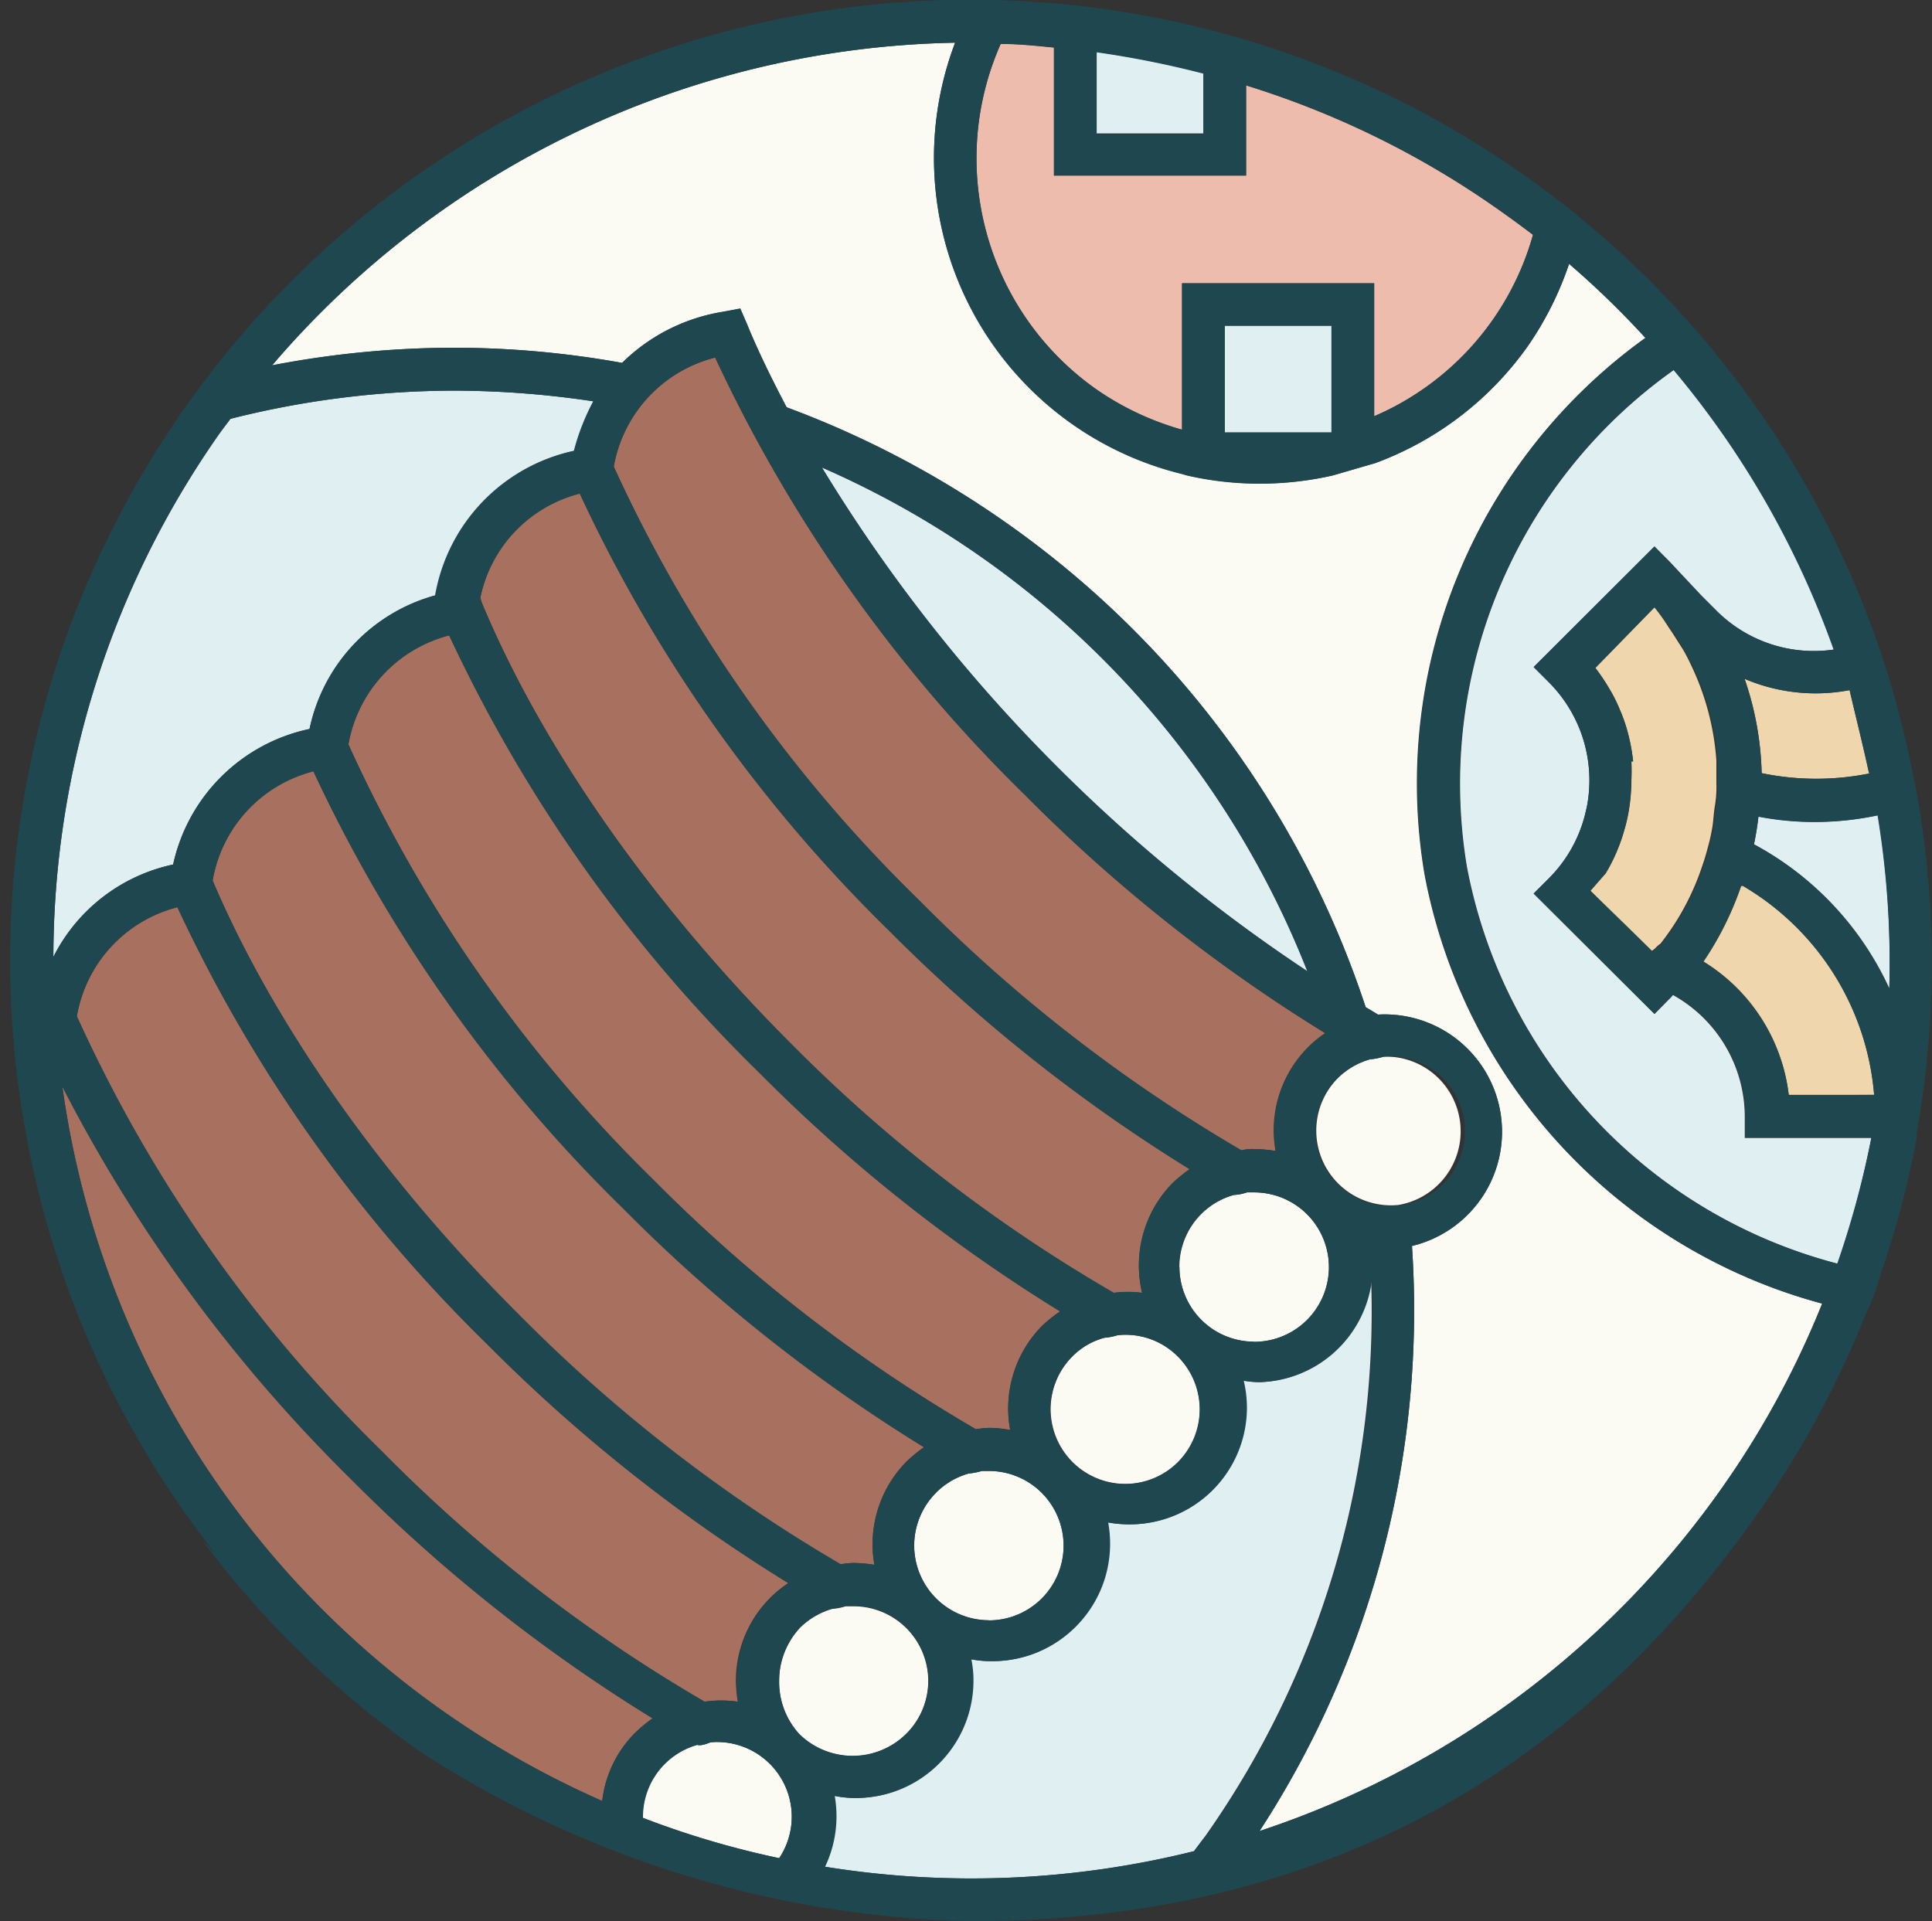
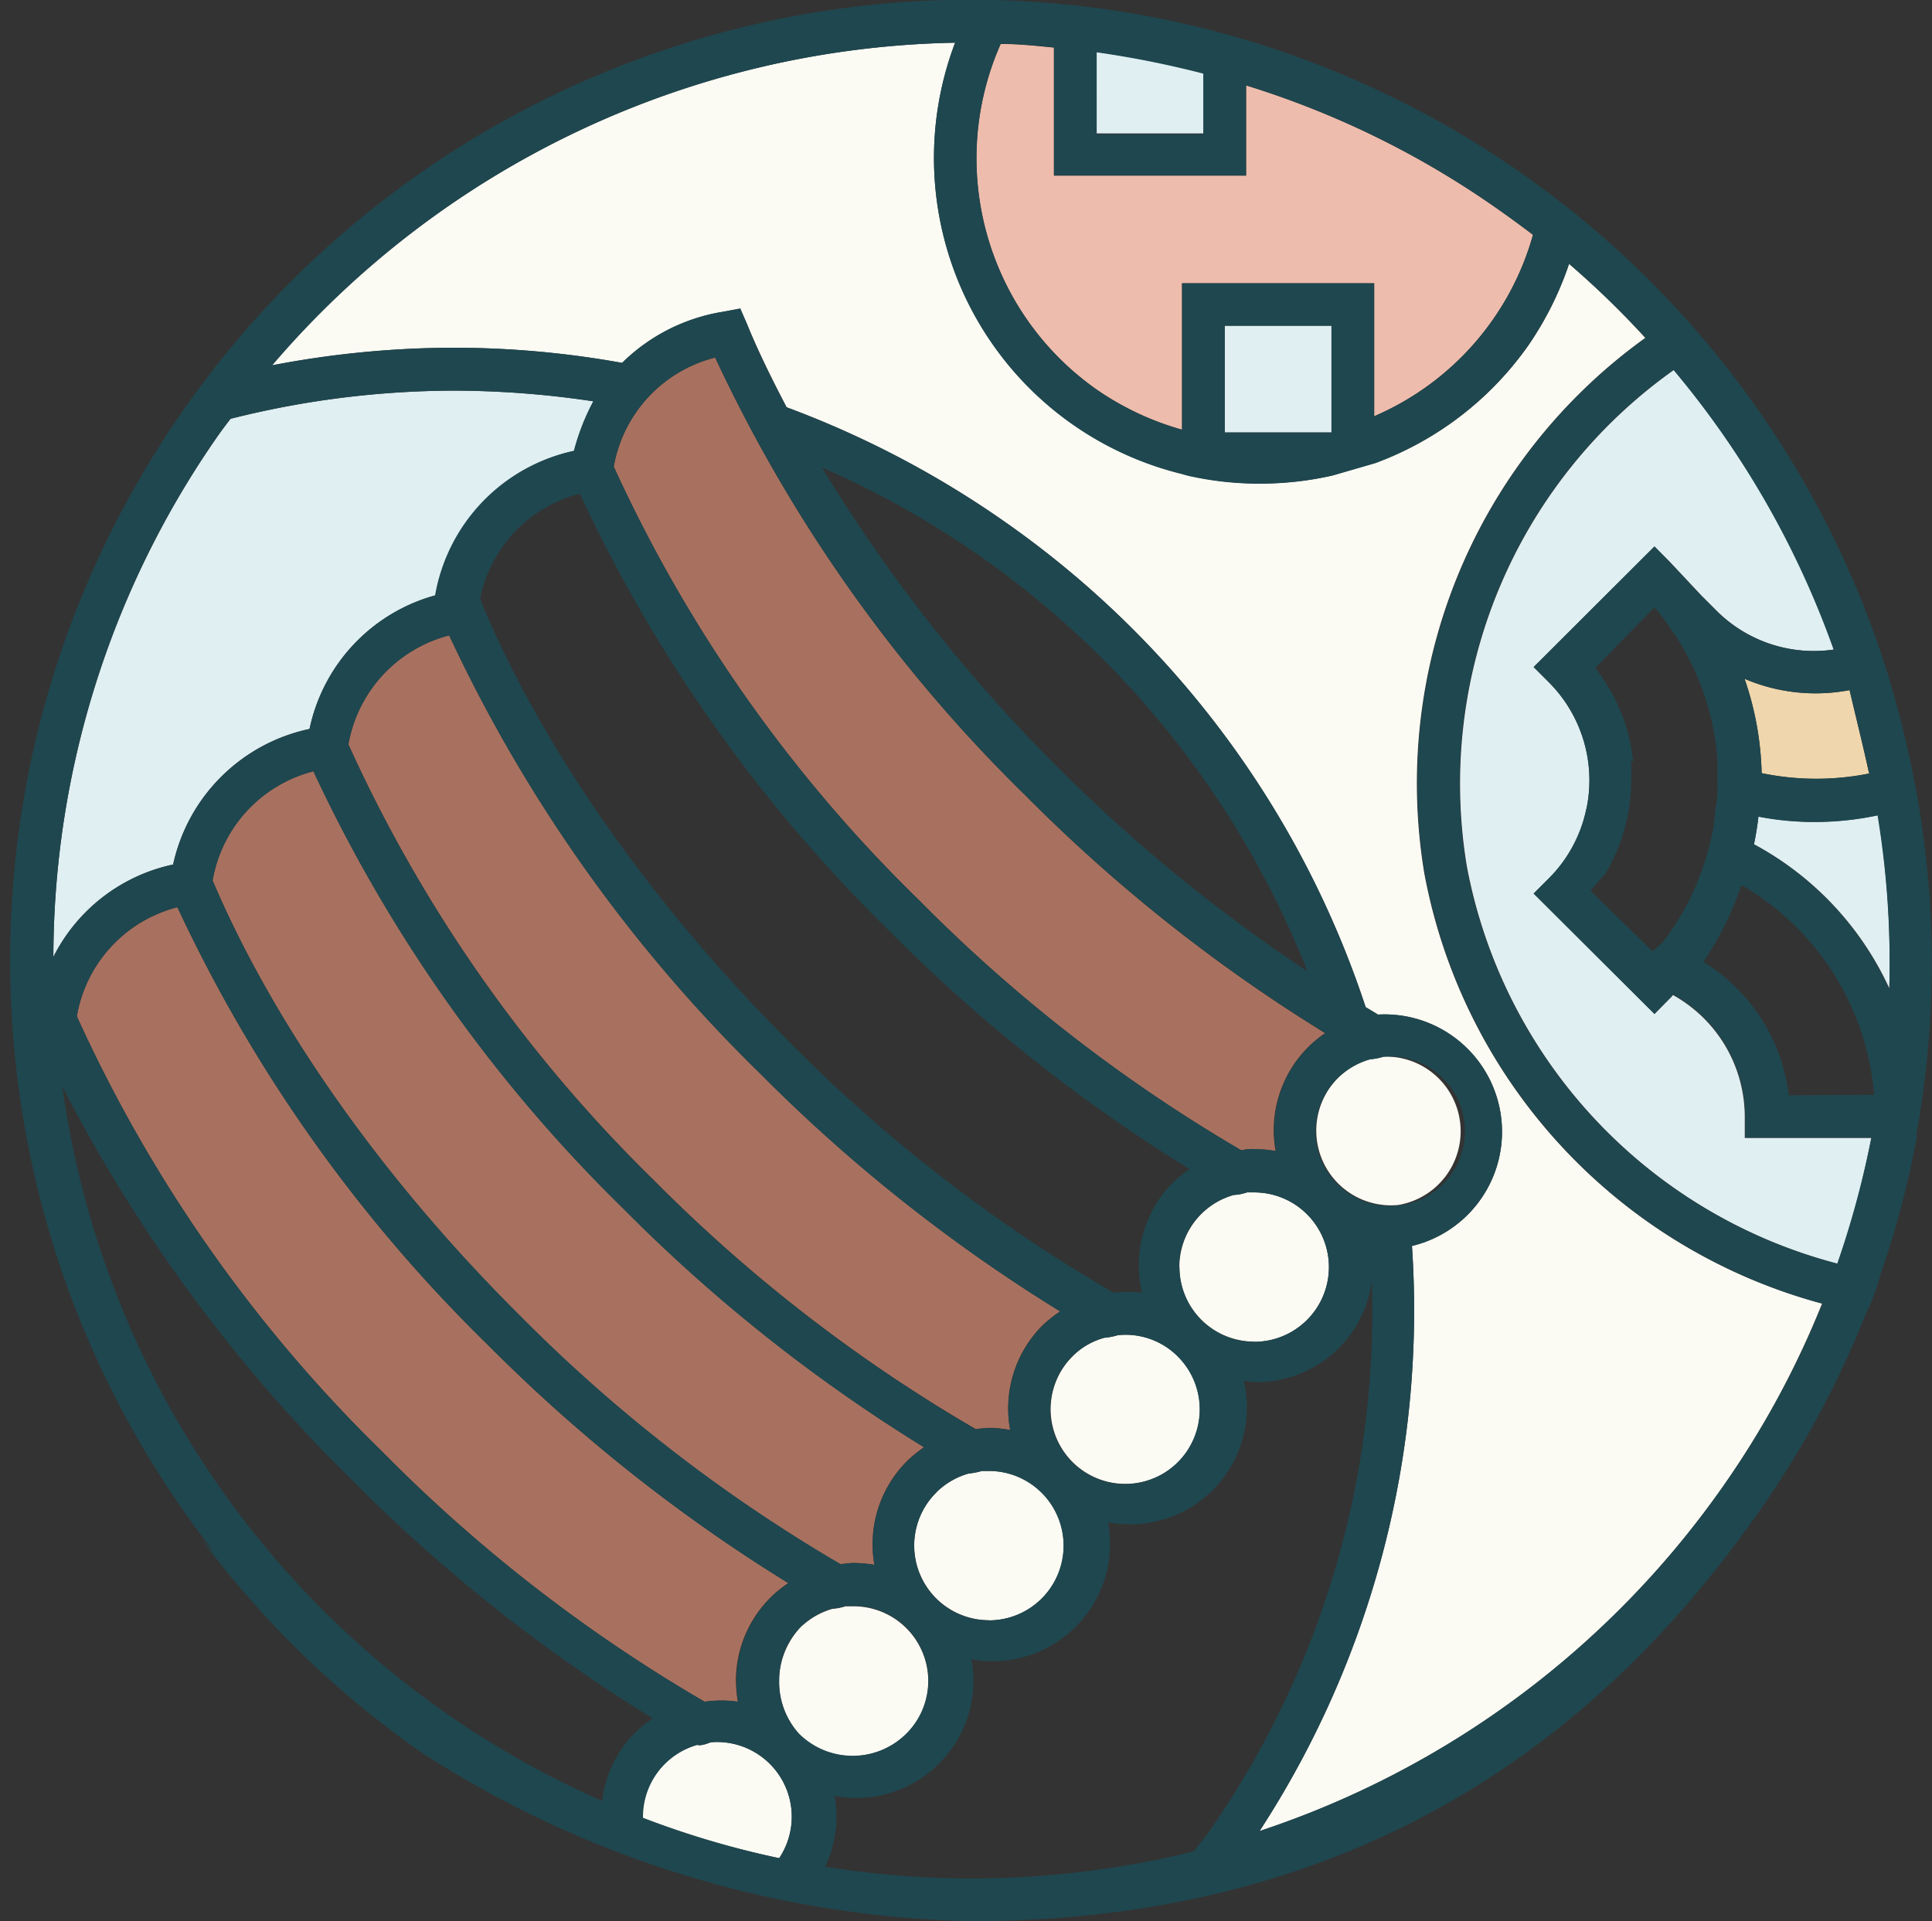
<svg xmlns="http://www.w3.org/2000/svg" height="180" viewBox="0 0 181 180" width="181">
  <rect x="0" y="0" width="181" height="180" fill="#333333" stroke="none" />
  <g fill="none">
    <path d="m163.46 104.62a13.07 13.07 0 0 0 -6.74-11.4 2.71 2.71 0 0 1 -.36.4l-1.36 1.38-11.32-11.28 1.42-1.42a12.88 12.88 0 0 0 3.4-6l.16-.68a13 13 0 0 0 -3.56-11.7l-1.42-1.42 11.32-11.3 1.4 1.4 3 3.2 1.42 1.42a12.92 12.92 0 0 0 11 3.64 85 85 0 0 0 -15-26.2 47.51 47.51 0 0 0 -19.4 46.5 47.56 47.56 0 0 0 34.74 37.24 87.08 87.08 0 0 0 3.16-11.78h-11.86z" fill="#dfeff2" />
    <path d="m170.08 77a27.36 27.36 0 0 1 -5.34-.5c-.1.88-.24 1.74-.42 2.6a29.12 29.12 0 0 1 12.68 13.5 85.5 85.5 0 0 0 -1.06-16.22 28.41 28.41 0 0 1 -5.86.62z" fill="#dfeff2" />
-     <path d="m163.28 83h-.16a29.69 29.69 0 0 1 -3.54 7.08 17 17 0 0 1 8 12.5h8a25.08 25.08 0 0 0 -12.3-19.58zm-11.08-5.3a16.67 16.67 0 0 1 -1.76 4.12l-1.44 1.64 3.42 3.42 2.28 2.24c.4-.22.46-.44.86-.7a23.89 23.89 0 0 0 3.86-7.12c.22-.62.4-1.2.58-1.9a17.91 17.91 0 0 0 .44-2c.1-.7.12-1.38.24-2a10.65 10.65 0 0 0 .12-2v-2.16a24.61 24.61 0 0 0 -2.34-8.86c-.3-.64-.62-1.28-1-1.86s-.72-1.16-1.12-1.72a20.18 20.18 0 0 0 -1.34-1.9l-5.54 5.68a18.85 18.85 0 0 1 1.34 2c.36.602.675 1.23.94 1.88.26.591.48 1.2.66 1.82.29 1 .49 2.024.6 3.06h-.16a14.82 14.82 0 0 1 0 1.76 17.41 17.41 0 0 1 -.2 2.6 14.83 14.83 0 0 1 -.44 2z" fill="#efd6ac" />
    <path d="m133.44 81.84a51.39 51.39 0 0 1 20.7-50.18 84 84 0 0 0 -7.14-6.94 30.84 30.84 0 0 1 -3.74 7.54 30.35 30.35 0 0 1 -14.4 11.12l-4 1.16a30.66 30.66 0 0 1 -6.76.76 30.32 30.32 0 0 1 -6.84-.76l-.48-.14a30.07 30.07 0 0 1 -3.57-1.11c-15.746-5.954-23.684-23.544-17.73-39.29a86.23 86.23 0 0 0 -64 30.24 90.58 90.58 0 0 1 17.06-1.66 89 89 0 0 1 15.74 1.42 17.4 17.4 0 0 1 9.46-4.78l1.6-.3.66 1.48c1.06 2.56 2.34 5.16 3.7 7.76a90.38 90.38 0 0 1 20.42 10.72 89.75 89.75 0 0 1 33.82 45.48l1.16.7a11 11 0 0 1 3.18 21.68 89.43 89.43 0 0 1 -14.28 54.82 86 86 0 0 0 43.4-32.26 84.74 84.74 0 0 0 9.3-17.16 51.5 51.5 0 0 1 -37.26-40.3z" fill="#fbfbf4" />
-     <path d="m128.46 120a10.89 10.89 0 0 1 -10.56 9.5 10 10 0 0 1 -1.44-.14c.2.839.3 1.698.3 2.56a10.94 10.94 0 0 1 -11 10.9c-.67 0-1.34-.06-2-.18.12.66.18 1.33.18 2 0 6.075-4.925 11-11 11a9.6 9.6 0 0 1 -2-.18 9.62 9.62 0 0 1 .2 2c0 6.075-4.925 11-11 11a9.62 9.62 0 0 1 -2-.2 11 11 0 0 1 -.9 6.64 86.4 86.4 0 0 0 34.62-1.46c.36-.48.74-1 1.08-1.44a85.31 85.31 0 0 0 15.52-52z" fill="#dfeff2" />
    <path d="m84.86 162.5a7 7 0 0 0 -4.94-12h-.7a5.14 5.14 0 0 1 -1.24.24 7.17 7.17 0 0 0 -3 1.74 7.41 7.41 0 0 0 -.1 10 7.13 7.13 0 0 0 9.98.02z" fill="#fbfbf4" />
-     <path d="m122.48 91a85.74 85.74 0 0 0 -45.48-47.2 148.79 148.79 0 0 0 21.84 27.84 151.23 151.23 0 0 0 23.64 19.36z" fill="#dfeff2" />
+     <path d="m122.48 91z" fill="#dfeff2" />
    <path d="m92.62 151.82a7 7 0 0 0 .06-14h-.68c-.405.12-.82.2-1.24.24a7 7 0 0 0 1.88 13.74zm38.38-38.92a7 7 0 0 0 -1.38-13.9 5.79 5.79 0 0 1 -1.24.24 7.05 7.05 0 0 0 -3.1 1.83 7 7 0 0 0 5.72 11.83z" fill="#fbfbf4" />
    <path d="m124.42 40.52h.32v-10h-10v10zm-108.2 40.48a16.6 16.6 0 0 1 12.78-12.7 16.5 16.5 0 0 1 11.82-12.52 16.8 16.8 0 0 1 13-13.54 21 21 0 0 1 1.78-4.64 88.66 88.66 0 0 0 -13-1 86 86 0 0 0 -21 2.64c-.36.48-.72.94-1.06 1.42a85.53 85.53 0 0 0 -15.54 49 16.39 16.39 0 0 1 11.22-8.66z" fill="#dfeff2" />
    <g fill="#a8715f">
      <path d="m86.58 135.58a151.39 151.39 0 0 1 -28.16-22.34 140.06 140.06 0 0 1 -29.06-41 12.81 12.81 0 0 0 -9.44 10.26c5.74 13.5 15.88 27.9 28.6 40.64a145.82 145.82 0 0 0 30.18 23.42c.41-.06.82-.1 1.22-.12.67.01 1.339.07 2 .18a11 11 0 0 1 3-9.68 12.46 12.46 0 0 1 1.66-1.36z" />
      <path d="m73.86 148.32a152.47 152.47 0 0 1 -28.16-22.32 139.89 139.89 0 0 1 -29.08-41 12.77 12.77 0 0 0 -9.42 10.22 134.74 134.74 0 0 0 28.6 40.78 144.37 144.37 0 0 0 30.2 23.44 10.87 10.87 0 0 1 3.12 0 13.39 13.39 0 0 1 -.18-2 11 11 0 0 1 3.26-7.78 10.55 10.55 0 0 1 1.66-1.34zm25.46-25.46a151.72 151.72 0 0 1 -28.16-22.34 140.21 140.21 0 0 1 -29.08-41 12.85 12.85 0 0 0 -9.44 10.22 135.07 135.07 0 0 0 28.54 40.76 145.41 145.41 0 0 0 30.24 23.4c.41-.06.82-.1 1.22-.12a10.2 10.2 0 0 1 2 .2 11 11 0 0 1 3-9.78 13.14 13.14 0 0 1 1.68-1.34zm-41.82-79.14a134.8 134.8 0 0 0 28.62 40.64 146 146 0 0 0 30.16 23.42c.399-.1.81-.14 1.22-.12.67.01 1.339.07 2 .18a11 11 0 0 1 3-9.68c.5-.507 1.05-.963 1.64-1.36a151.39 151.39 0 0 1 -28.14-22.34 140.37 140.37 0 0 1 -29-40.96 12.83 12.83 0 0 0 -9.5 10.22z" />
-       <path d="m45 56 .14.46c5.7 13.68 16 28.32 28.88 41.24a144.54 144.54 0 0 0 30.32 23.44 10.76 10.76 0 0 1 2.66 0 11 11 0 0 1 2.84-10.24 13.14 13.14 0 0 1 1.64-1.34 152.76 152.76 0 0 1 -28.18-22.36 139.43 139.43 0 0 1 -29-41 12.73 12.73 0 0 0 -9.3 9.8zm-12 82.7a144 144 0 0 1 -27.16-36.9 86 86 0 0 0 50.58 66.94 10.75 10.75 0 0 1 3.08-6.36 13.14 13.14 0 0 1 1.64-1.38 151.85 151.85 0 0 1 -28.14-22.3z" />
    </g>
    <path d="m117.46 125.72a7 7 0 0 0 .08-14h-.7c-.4.14-.817.221-1.24.24a7 7 0 0 0 1.86 13.74zm-7.1 11.28a7 7 0 0 0 0-9.9 6.9 6.9 0 0 0 -5.64-2 5.79 5.79 0 0 1 -1.24.24 6.67 6.67 0 0 0 -3 1.74 7 7 0 0 0 9.9 9.9z" fill="#fbfbf4" />
    <path d="m102.74 36.5a26.76 26.76 0 0 0 8 3.76v-13.72h18v12.46a26.19 26.19 0 0 0 14.88-17c-1.08-.82-2.2-1.64-3.34-2.44a84 84 0 0 0 -23.54-11.56v8.46h-18v-12c-1.64-.16-3.3-.34-5-.34-5.107 11.558-1.339 25.115 9 32.38z" fill="#eebcac" />
    <path d="m163.44 63.6a29 29 0 0 1 1.6 8.84c3.377.7 6.863.7 10.24 0h-.18c-.56-2.6-1.22-5.2-1.82-7.78a16.94 16.94 0 0 1 -9.84-1.06z" fill="#efd6ac" />
    <path d="m112.74 6.86a91.53 91.53 0 0 0 -10-2v7.64h10z" fill="#dfeff2" />
    <path d="m66.56 163.24s-.94.4-1.24.24a7 7 0 0 0 -5.12 6.84 83.76 83.76 0 0 0 12.8 3.78 7 7 0 0 0 -6.4-10.86z" fill="#fbfbf4" />
    <path d="m179.74 75.3c-.22-1.32-.5-2.64-.78-4-.56-2.64-1.24-5.24-2-7.82-10.635-34.522-40.879-59.34-76.812-63.033-35.934-3.692-70.593 14.458-88.026 46.096-17.432 31.638-14.26 70.633 8.058 99.037-.44-.46-.88-.9-1.3-1.36a89.47 89.47 0 0 0 20.64 20 98.39 98.39 0 0 0 51.48 15.78c39.44 0 61.16-20.34 73.8-38.38a90 90 0 0 0 10-18.52 20 20 0 0 0 1.4-3.76 88.28 88.28 0 0 0 3.36-12.7v-.46a90.34 90.34 0 0 0 .18-30.88zm-4.64-2.86h.18c-3.377.7-6.863.7-10.24 0a29 29 0 0 0 -1.6-8.84 16.94 16.94 0 0 0 9.84 1.06c.6 2.58 1.26 5.18 1.82 7.78zm-72.36-67.54a91.53 91.53 0 0 1 10 2v5.68h-10zm-9-.8c1.68 0 3.34.18 5 .34v12h18v-8.44a84 84 0 0 1 23.54 11.56c1.14.8 2.26 1.62 3.34 2.44a26.19 26.19 0 0 1 -14.88 17v-12.46h-18v13.72a26.76 26.76 0 0 1 -8-3.76c-10.342-7.273-14.102-20.84-8.98-32.4zm31 26.42v10h-10v-10zm-104.22 10.14c.34-.48.7-.94 1.06-1.42a86 86 0 0 1 21-2.64 88.66 88.66 0 0 1 13 1 21 21 0 0 0 -1.82 4.64 16.8 16.8 0 0 0 -13 13.54 16.5 16.5 0 0 0 -11.76 12.52 16.6 16.6 0 0 0 -12.78 12.7 16.39 16.39 0 0 0 -11.22 8.66 85.53 85.53 0 0 1 15.52-49zm75.48 33.8a151.39 151.39 0 0 0 28.18 22.34c-.59.397-1.14.853-1.64 1.36a11 11 0 0 0 -3 9.68 13.39 13.39 0 0 0 -2-.18 4.22 4.22 0 0 0 -1.22.12 146 146 0 0 1 -30.2-23.42 134.8 134.8 0 0 1 -28.62-40.64 12.83 12.83 0 0 1 9.5-10.22 140.37 140.37 0 0 0 29 40.96zm-19-30.66a85.74 85.74 0 0 1 45.48 47.2 151.23 151.23 0 0 1 -23.64-19.36 148.79 148.79 0 0 1 -21.84-27.84zm5 102.82a13.39 13.39 0 0 0 -2-.18c-.4 0-.81.06-1.22.12a145.82 145.82 0 0 1 -30.18-23.42c-12.8-12.74-22.94-27.14-28.68-40.64a12.81 12.81 0 0 1 9.44-10.22 140.06 140.06 0 0 0 29.06 41 151.39 151.39 0 0 0 28.16 22.34 12.46 12.46 0 0 0 -1.64 1.36 11 11 0 0 0 -3.02 9.64zm-12.86 12.82a10.87 10.87 0 0 0 -3.12 0 144.37 144.37 0 0 1 -30.22-23.44 134.74 134.74 0 0 1 -28.6-40.78 12.77 12.77 0 0 1 9.42-10.22 139.89 139.89 0 0 0 29.08 41 152.47 152.47 0 0 0 28.16 22.34c-.59.39-1.14.84-1.64 1.34a11 11 0 0 0 -3.22 7.76c-.003.67.043 1.338.14 2zm25.5-25.44a10.2 10.2 0 0 0 -2-.2c-.4 0-.81.06-1.22.12a145.41 145.41 0 0 1 -30.24-23.4 135.07 135.07 0 0 1 -28.54-40.76 12.85 12.85 0 0 1 9.44-10.22 140.21 140.21 0 0 0 29.08 41 151.72 151.72 0 0 0 28.16 22.34c-.582.402-1.13.85-1.64 1.34a11 11 0 0 0 -3.04 9.78zm-6.9 5.8a7 7 0 0 1 3-1.74c.42-.04.835-.12 1.24-.24h.7a7 7 0 1 1 -4.94 2zm12.72-12.72a6.67 6.67 0 0 1 3-1.74 5.79 5.79 0 0 0 1.24-.24 6.9 6.9 0 0 1 5.64 2 7 7 0 1 1 -9.9 0zm10-8.38a7 7 0 0 1 2.1-5 7 7 0 0 1 3-1.74c.423-.019.84-.1 1.24-.24h.7a7 7 0 1 1 -7 7zm14.78-17.61a7.05 7.05 0 0 1 3.1-1.83 5.79 5.79 0 0 0 1.24-.24 7 7 0 1 1 -4.34 2.07zm-41.94-13.89a152.76 152.76 0 0 0 28.14 22.34c-.582.402-1.13.85-1.64 1.34a11 11 0 0 0 -2.8 10.24 10.76 10.76 0 0 0 -2.66 0 144.54 144.54 0 0 1 -30.34-23.44c-12.94-12.92-23.2-27.56-28.9-41.24l-.1-.44a12.73 12.73 0 0 1 9.32-9.74 139.43 139.43 0 0 0 28.98 40.94zm-26.88 81.54a86 86 0 0 1 -50.58-66.94 144 144 0 0 0 27.16 36.9 151.85 151.85 0 0 0 28.14 22.3c-.582.402-1.13.85-1.64 1.34a10.75 10.75 0 0 0 -3.08 6.4zm16.58 5.36a83.76 83.76 0 0 1 -12.76-3.78 7 7 0 0 1 5.12-6.84c.3.16 1.24-.24 1.24-.24a7 7 0 0 1 6.4 10.86zm0-16.66a7 7 0 0 1 2-5 7.17 7.17 0 0 1 3-1.74 5.14 5.14 0 0 0 1.24-.24h.7a7 7 0 0 1 4.94 12 7.13 7.13 0 0 1 -10 0 7 7 0 0 1 -1.88-5.02zm38.92 16a86.4 86.4 0 0 1 -34.62 1.46 11 11 0 0 0 .9-6.64 9.62 9.62 0 0 0 2 .2c6.075 0 11-4.925 11-11a9.62 9.62 0 0 0 -.2-2 9.6 9.6 0 0 0 2 .18c6.075 0 11-4.925 11-11 0-.67-.06-1.34-.18-2 .66.12 1.33.18 2 .18a10.94 10.94 0 0 0 11-10.9c0-.862-.1-1.721-.3-2.56a10 10 0 0 0 1.44.14 10.89 10.89 0 0 0 10.56-9.5 85.31 85.31 0 0 1 -15.52 52c-.38.46-.76.94-1.12 1.42zm49.48-34.14a86 86 0 0 1 -43.4 32.26 89.43 89.43 0 0 0 14.28-54.82 11 11 0 0 0 -3.18-21.68l-1.16-.7a89.75 89.75 0 0 0 -33.82-45.48 90.38 90.38 0 0 0 -20.44-10.72c-1.36-2.6-2.68-5.16-3.68-7.76l-.64-1.5-1.6.3a17.4 17.4 0 0 0 -9.48 4.8 89 89 0 0 0 -15.72-1.42 90.58 90.58 0 0 0 -17.06 1.64 86.23 86.23 0 0 1 63.98-30.22 30.48 30.48 0 0 0 21.26 40.42l.48.14a30.32 30.32 0 0 0 6.84.76 30.66 30.66 0 0 0 6.76-.76l4-1.16a30.35 30.35 0 0 0 14.4-11.12 30.84 30.84 0 0 0 3.78-7.56 84 84 0 0 1 7.18 6.94 51.39 51.39 0 0 0 -20.7 50.18 51.5 51.5 0 0 0 37.26 40.3 84.74 84.74 0 0 1 -9.34 17.16zm10.72-20.9a47.56 47.56 0 0 1 -34.74-37.24 47.51 47.51 0 0 1 19.4-46.5 85 85 0 0 1 15 26.2 12.92 12.92 0 0 1 -11-3.64l-1.42-1.42-3-3.2-1.36-1.4-11.32 11.3 1.42 1.42a13 13 0 0 1 3.56 11.7l-.16.68a12.88 12.88 0 0 1 -3.4 6l-1.42 1.42 11.32 11.28 1.4-1.42a2.71 2.71 0 0 0 .36-.4 13.07 13.07 0 0 1 6.74 11.4v2h11.82a87.08 87.08 0 0 1 -3.2 11.82zm-19.32-47.06h.2a17.8 17.8 0 0 0 -.6-3.06c-.18-.62-.4-1.229-.66-1.82a13.74 13.74 0 0 0 -.94-1.88 18.85 18.85 0 0 0 -1.34-2l5.54-5.68a20.18 20.18 0 0 1 1.44 1.9c.4.56.78 1.14 1.12 1.72s.66 1.22 1 1.86a24.61 24.61 0 0 1 2.34 8.86v2.16a10.65 10.65 0 0 1 -.12 2c-.12.62-.14 1.3-.24 2a17.91 17.91 0 0 1 -.44 2c-.18.7-.36 1.28-.58 1.9a23.89 23.89 0 0 1 -3.86 7.12c-.4.26-.46.48-.86.7l-2.28-2.24-3.52-3.42 1.42-1.64a16.67 16.67 0 0 0 1.76-4.12c.193-.656.34-1.324.44-2 .132-.86.198-1.73.2-2.6a14.82 14.82 0 0 0 -.02-1.76zm14.78 31.28a17 17 0 0 0 -8-12.5 29.69 29.69 0 0 0 3.54-7.12h.16a25.08 25.08 0 0 1 12.3 19.58zm9.38-10a29.12 29.12 0 0 0 -12.64-13.5c.18-.86.32-1.72.42-2.6a27.36 27.36 0 0 0 5.34.5 28.41 28.41 0 0 0 5.82-.62 85.5 85.5 0 0 1 1.1 16.2z" fill="#1f474f" />
  </g>
</svg>